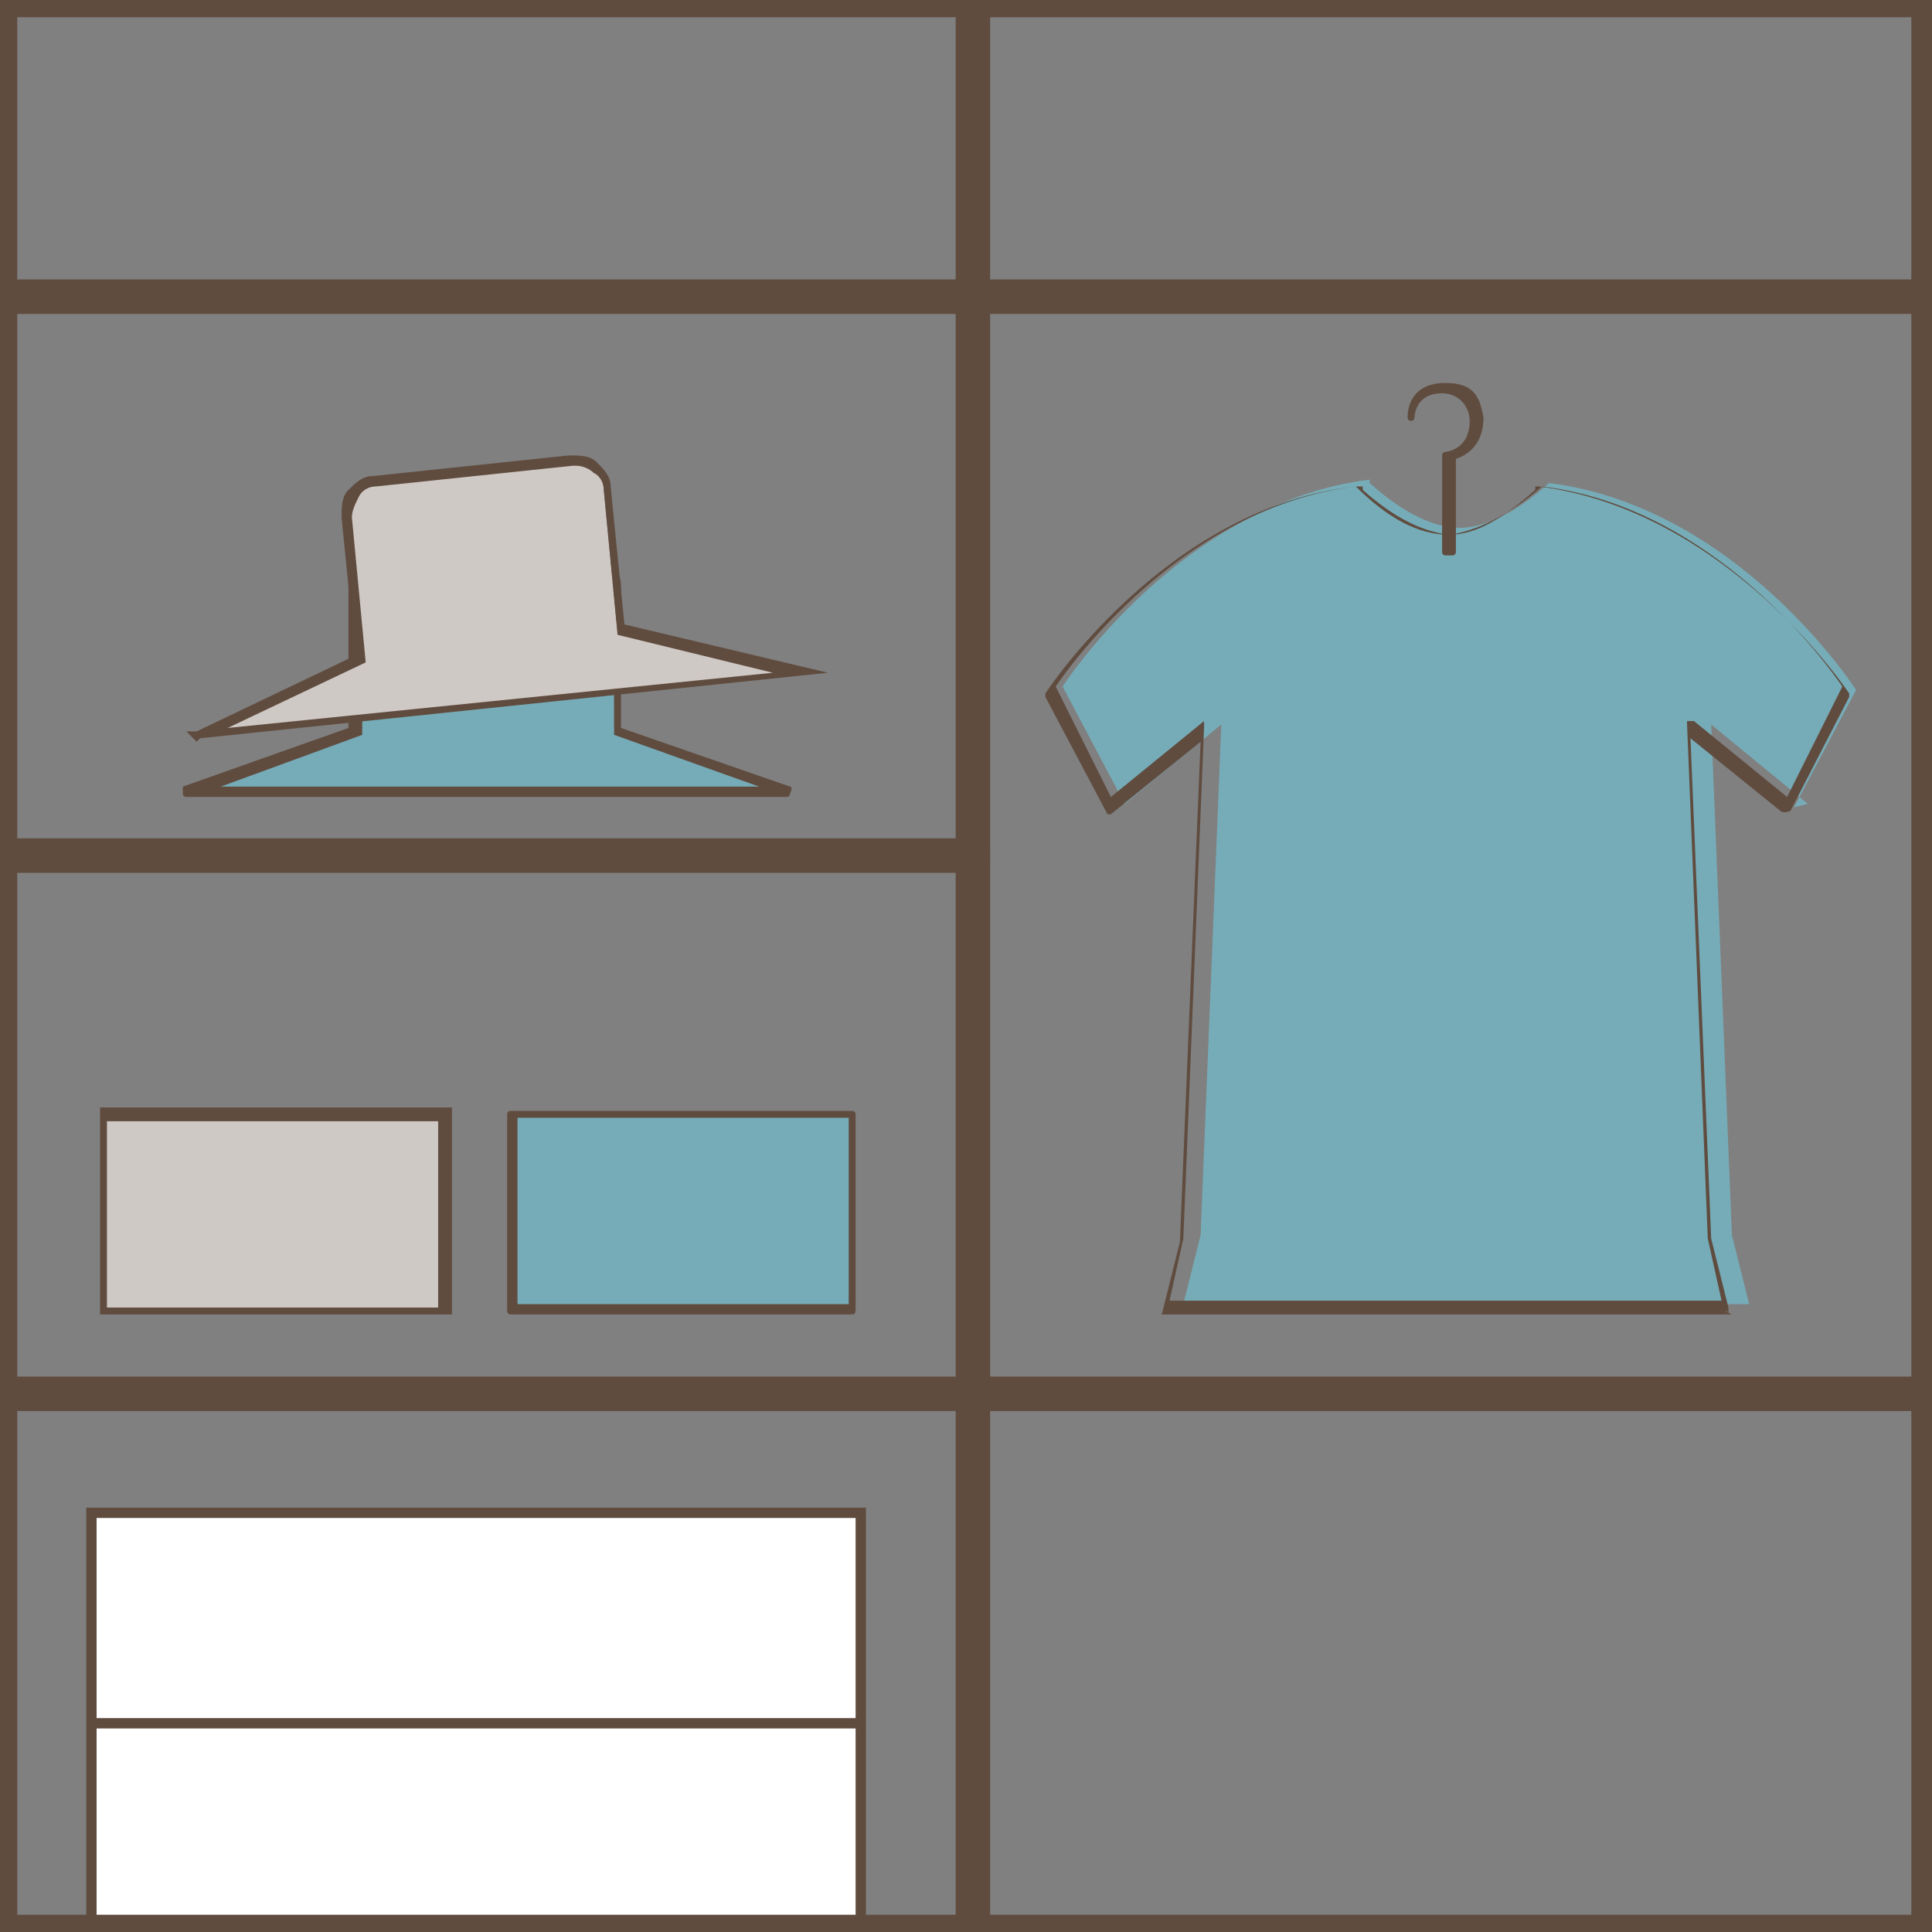
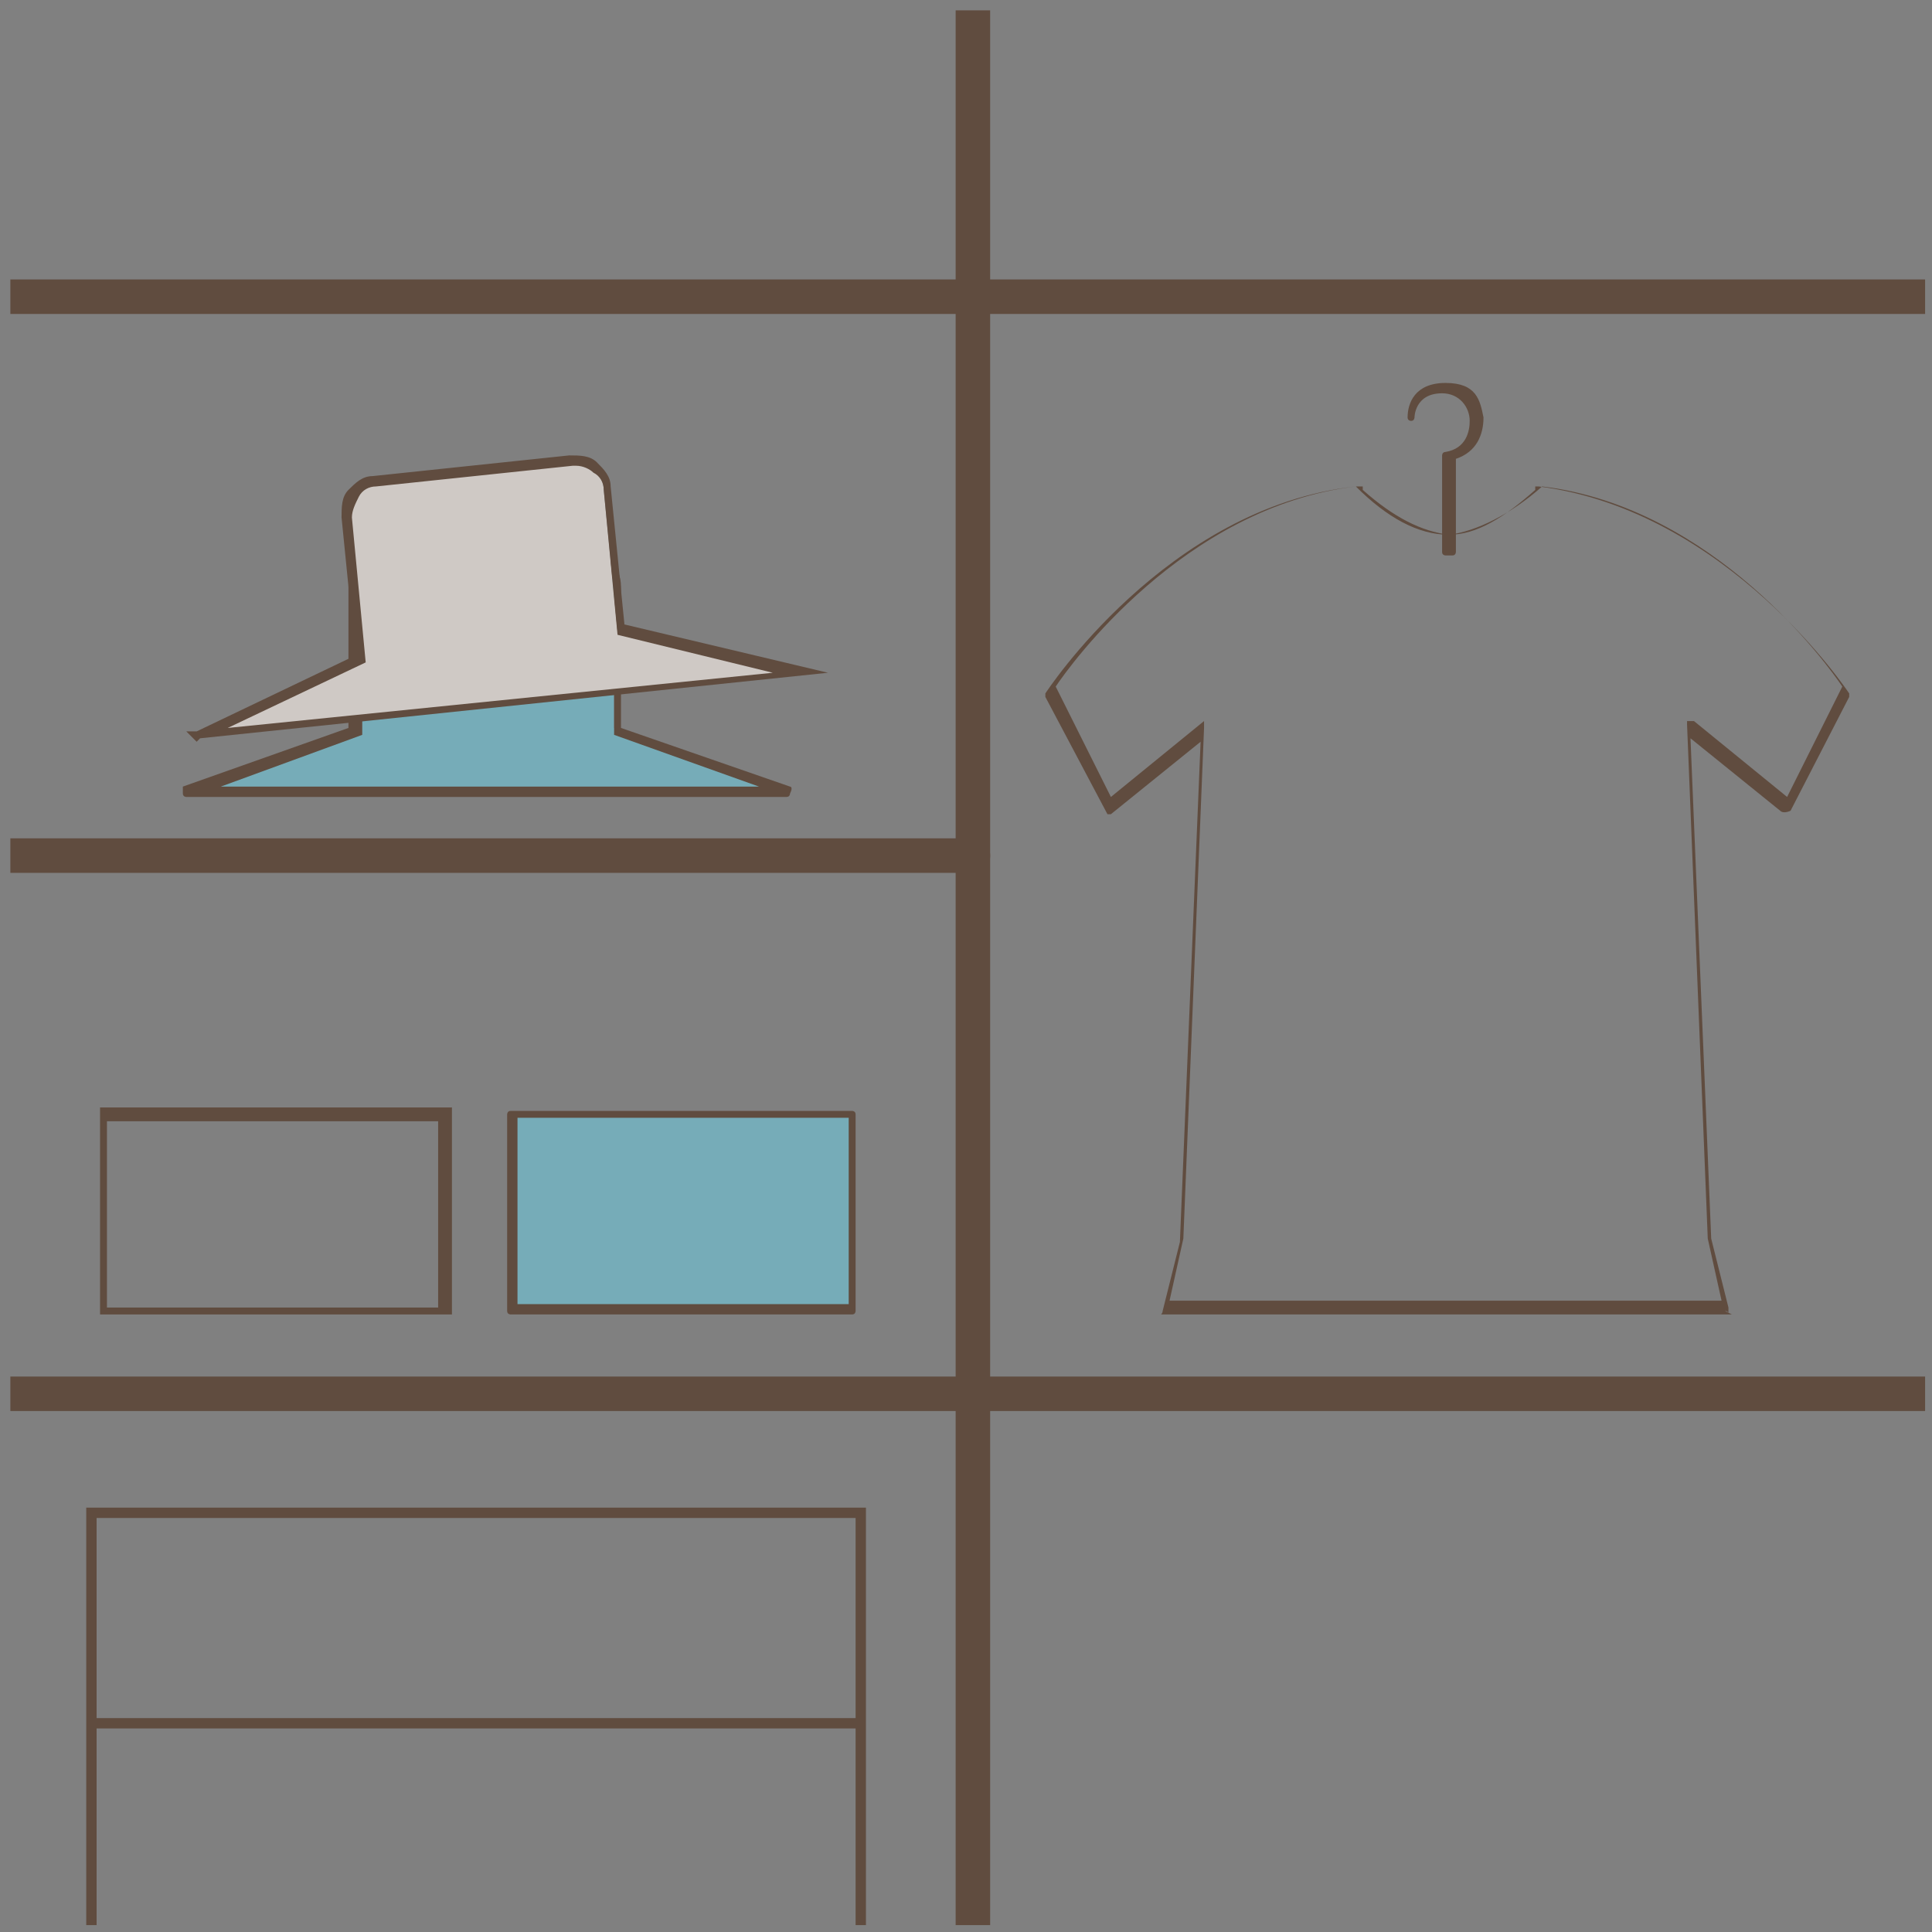
<svg xmlns="http://www.w3.org/2000/svg" id="_レイヤー_2" version="1.1" viewBox="0 0 56 56">
  <rect x="0" y="0" width="56" height="56" fill="#808080" stroke="none" />
  <defs>
    <style>
      .st0 {
        fill: #fff;
      }

      .st1 {
        fill: none;
      }

      .st2 {
        fill: #cfc9c5;
      }

      .st3 {
        fill: #76acb8;
      }

      .st4 {
        fill: #604c3f;
      }

      .st5 {
        clip-path: url(#clippath);
      }
    </style>
    <clipPath id="clippath">
      <rect class="st1" x=".3" y=".3" width="55.5" height="55.5" />
    </clipPath>
  </defs>
  <g id="_レイヤー_24">
    <g>
-       <path class="st3" d="M52,23.4l1.8-3.4s-3.4-5.3-8.9-6c0,0,0,0,0,0h0s0,0,0,0c-1,.9-1.9,1.3-2.6,1.3-.7,0-1.6-.4-2.6-1.3,0,0,0-.1,0-.1h0s0,0,0,0c-5.5.7-8.9,6-8.9,6l1.8,3.4,2.8-2.3-.6,14.8-.5,2h8.2s8.2,0,8.2,0l-.5-2-.6-14.8,2.8,2.3h0Z" />
      <path class="st4" d="M50.2,38.1h-8.2s-8.2,0-8.2,0h0s0,0-.1,0,0,0,0-.1l.5-2,.6-14.5-2.6,2.1s0,0-.1,0c0,0,0,0,0,0l-1.8-3.4s0-.1,0-.1c0,0,3.5-5.4,9-6,0,0,0,0,0,0,0,0,.1,0,.2,0,0,0,0,0,0,.1.9.8,1.7,1.2,2.5,1.3.8,0,1.6-.5,2.5-1.3,0,0,0-.1,0-.1,0,0,0,0,.1,0,0,0,0,0,0,0,5.5.7,9,6,9,6,0,0,0,0,0,.1l-1.7,3.3s0,0,0,0c0,0-.2.1-.3,0l-2.6-2.1.6,14.5.5,2s0,0,0,.1,0,0-.1,0ZM34.9,21s0,0,0,0c0,0,0,0,0,.1l-.6,14.8-.4,1.8h8s8,0,8,0l-.4-1.8-.6-14.9c0,0,0-.1,0-.1,0,0,.1,0,.2,0l2.7,2.2,1.6-3.2c-.4-.6-3.7-5.2-8.7-5.8,0,0,0,0,0,0,0,0,0,0,0,0-.9.8-1.9,1.3-2.7,1.4-.9,0-1.8-.5-2.7-1.4,0,0,0,0,0,0,0,0,0,0,0,0,0,0,0,0,0,0-5,.6-8.3,5.2-8.7,5.8l1.6,3.2,2.7-2.2s0,0,0,0Z" />
    </g>
    <path class="st4" d="M41.9,16.1c0,0-.1,0-.1-.1v-2.8c0,0,0-.1.1-.1.6-.1.7-.6.7-.9,0-.4-.3-.8-.8-.8-.8,0-.8.7-.8.7,0,0,0,.1-.1.1h0c0,0-.1,0-.1-.1,0-.4.2-1,1.1-1s1,.5,1.1,1c0,.5-.2,1-.8,1.2v2.7c0,0,0,.1-.1.1Z" />
    <g>
-       <rect class="st2" x="3" y="32.3" width="9.9" height="5.7" />
      <path class="st4" d="M13,38.1H2.9v-6h10.2v6ZM3.1,37.9h9.6v-5.4H3.1v5.4Z" />
    </g>
    <g>
      <rect class="st3" x="14.8" y="32.3" width="9.9" height="5.7" />
      <path class="st4" d="M24.7,38.1h-9.9c0,0-.1,0-.1-.1v-5.7c0,0,0-.1.1-.1h9.9c0,0,.1,0,.1.1v5.7c0,0,0,.1-.1.1ZM15,37.8h9.6v-5.4h-9.6v5.4Z" />
    </g>
    <g class="st5">
      <g>
        <path class="st4" d="M28.2,58.8c-.3,0-.5-.2-.5-.5V-8.2c0-.3.2-.5.5-.5s.5.2.5.5V58.3c0,.3-.2.5-.5.5Z" />
        <path class="st4" d="M56.4,9.1H0c-.3,0-.5-.2-.5-.5s.2-.5.5-.5h56.3c.3,0,.5.2.5.5s-.2.5-.5.5Z" />
        <path class="st4" d="M56.4,40.9H0c-.3,0-.5-.2-.5-.5s.2-.5.5-.5h56.3c.3,0,.5.2.5.5s-.2.5-.5.5Z" />
        <path class="st4" d="M28.2,25.3H0c-.3,0-.5-.2-.5-.5s.2-.5.5-.5h28.2c.3,0,.5.2.5.5s-.2.5-.5.5Z" />
        <g>
          <path class="st3" d="M5.4,22.9l4.9-1.8v-4.2c0-.5.4-.9.9-.9h5.7c.5,0,.9.4.9.9v4.2l5,1.8H5.4Z" />
          <path class="st4" d="M22.9,23.1H5.4c0,0-.1,0-.1-.1,0,0,0-.1,0-.2l4.8-1.7v-4.1c0-.6.5-1.1,1.1-1.1h5.7c.6,0,1.1.5,1.1,1.1v4.1l4.9,1.7c0,0,.1,0,0,.2,0,0,0,.1-.1.1ZM6.2,22.8h15.8l-4.2-1.5c0,0,0,0,0-.1v-4.2c0-.4-.4-.8-.8-.8h-5.7c-.4,0-.8.4-.8.8v4.2c0,0,0,.1,0,.1l-4.1,1.5Z" />
        </g>
        <g>
-           <rect class="st0" x="2.7" y="43.9" width="22.3" height="14.4" />
          <path class="st4" d="M25.2,58.4H2.5v-14.7h22.6v14.7ZM2.8,58.1h22v-14.1H2.8v14.1Z" />
        </g>
        <rect class="st4" x="2.7" y="49.8" width="22.3" height=".3" />
      </g>
    </g>
-     <path class="st4" d="M56,56H0V0h56v56ZM.5,55.5h54.9V.5H.5v54.9Z" />
    <g>
      <path class="st2" d="M5.7,21.4l4.7-2.3-.4-4.1c0-.5.3-1,.8-1l5.7-.6c.5,0,1,.3,1,.8l.4,4.1,5.2,1.2-17.4,1.8h0Z" />
      <path class="st4" d="M5.7,21.5l-.3-.3h.3s4.6-2.2,4.6-2.2l-.4-4c0-.3,0-.6.2-.8.2-.2.4-.4.7-.4l5.7-.6c.3,0,.6,0,.8.2.2.2.4.4.4.7l.4,4,5.9,1.4-18.2,1.9h0ZM16.6,13.5s0,0,0,0l-5.7.6c-.2,0-.4.1-.5.3-.1.2-.2.4-.2.6l.4,4.2-4,1.9,15.8-1.6-4.5-1.1-.4-4.2c0-.2-.1-.4-.3-.5-.1-.1-.3-.2-.5-.2Z" />
    </g>
  </g>
</svg>